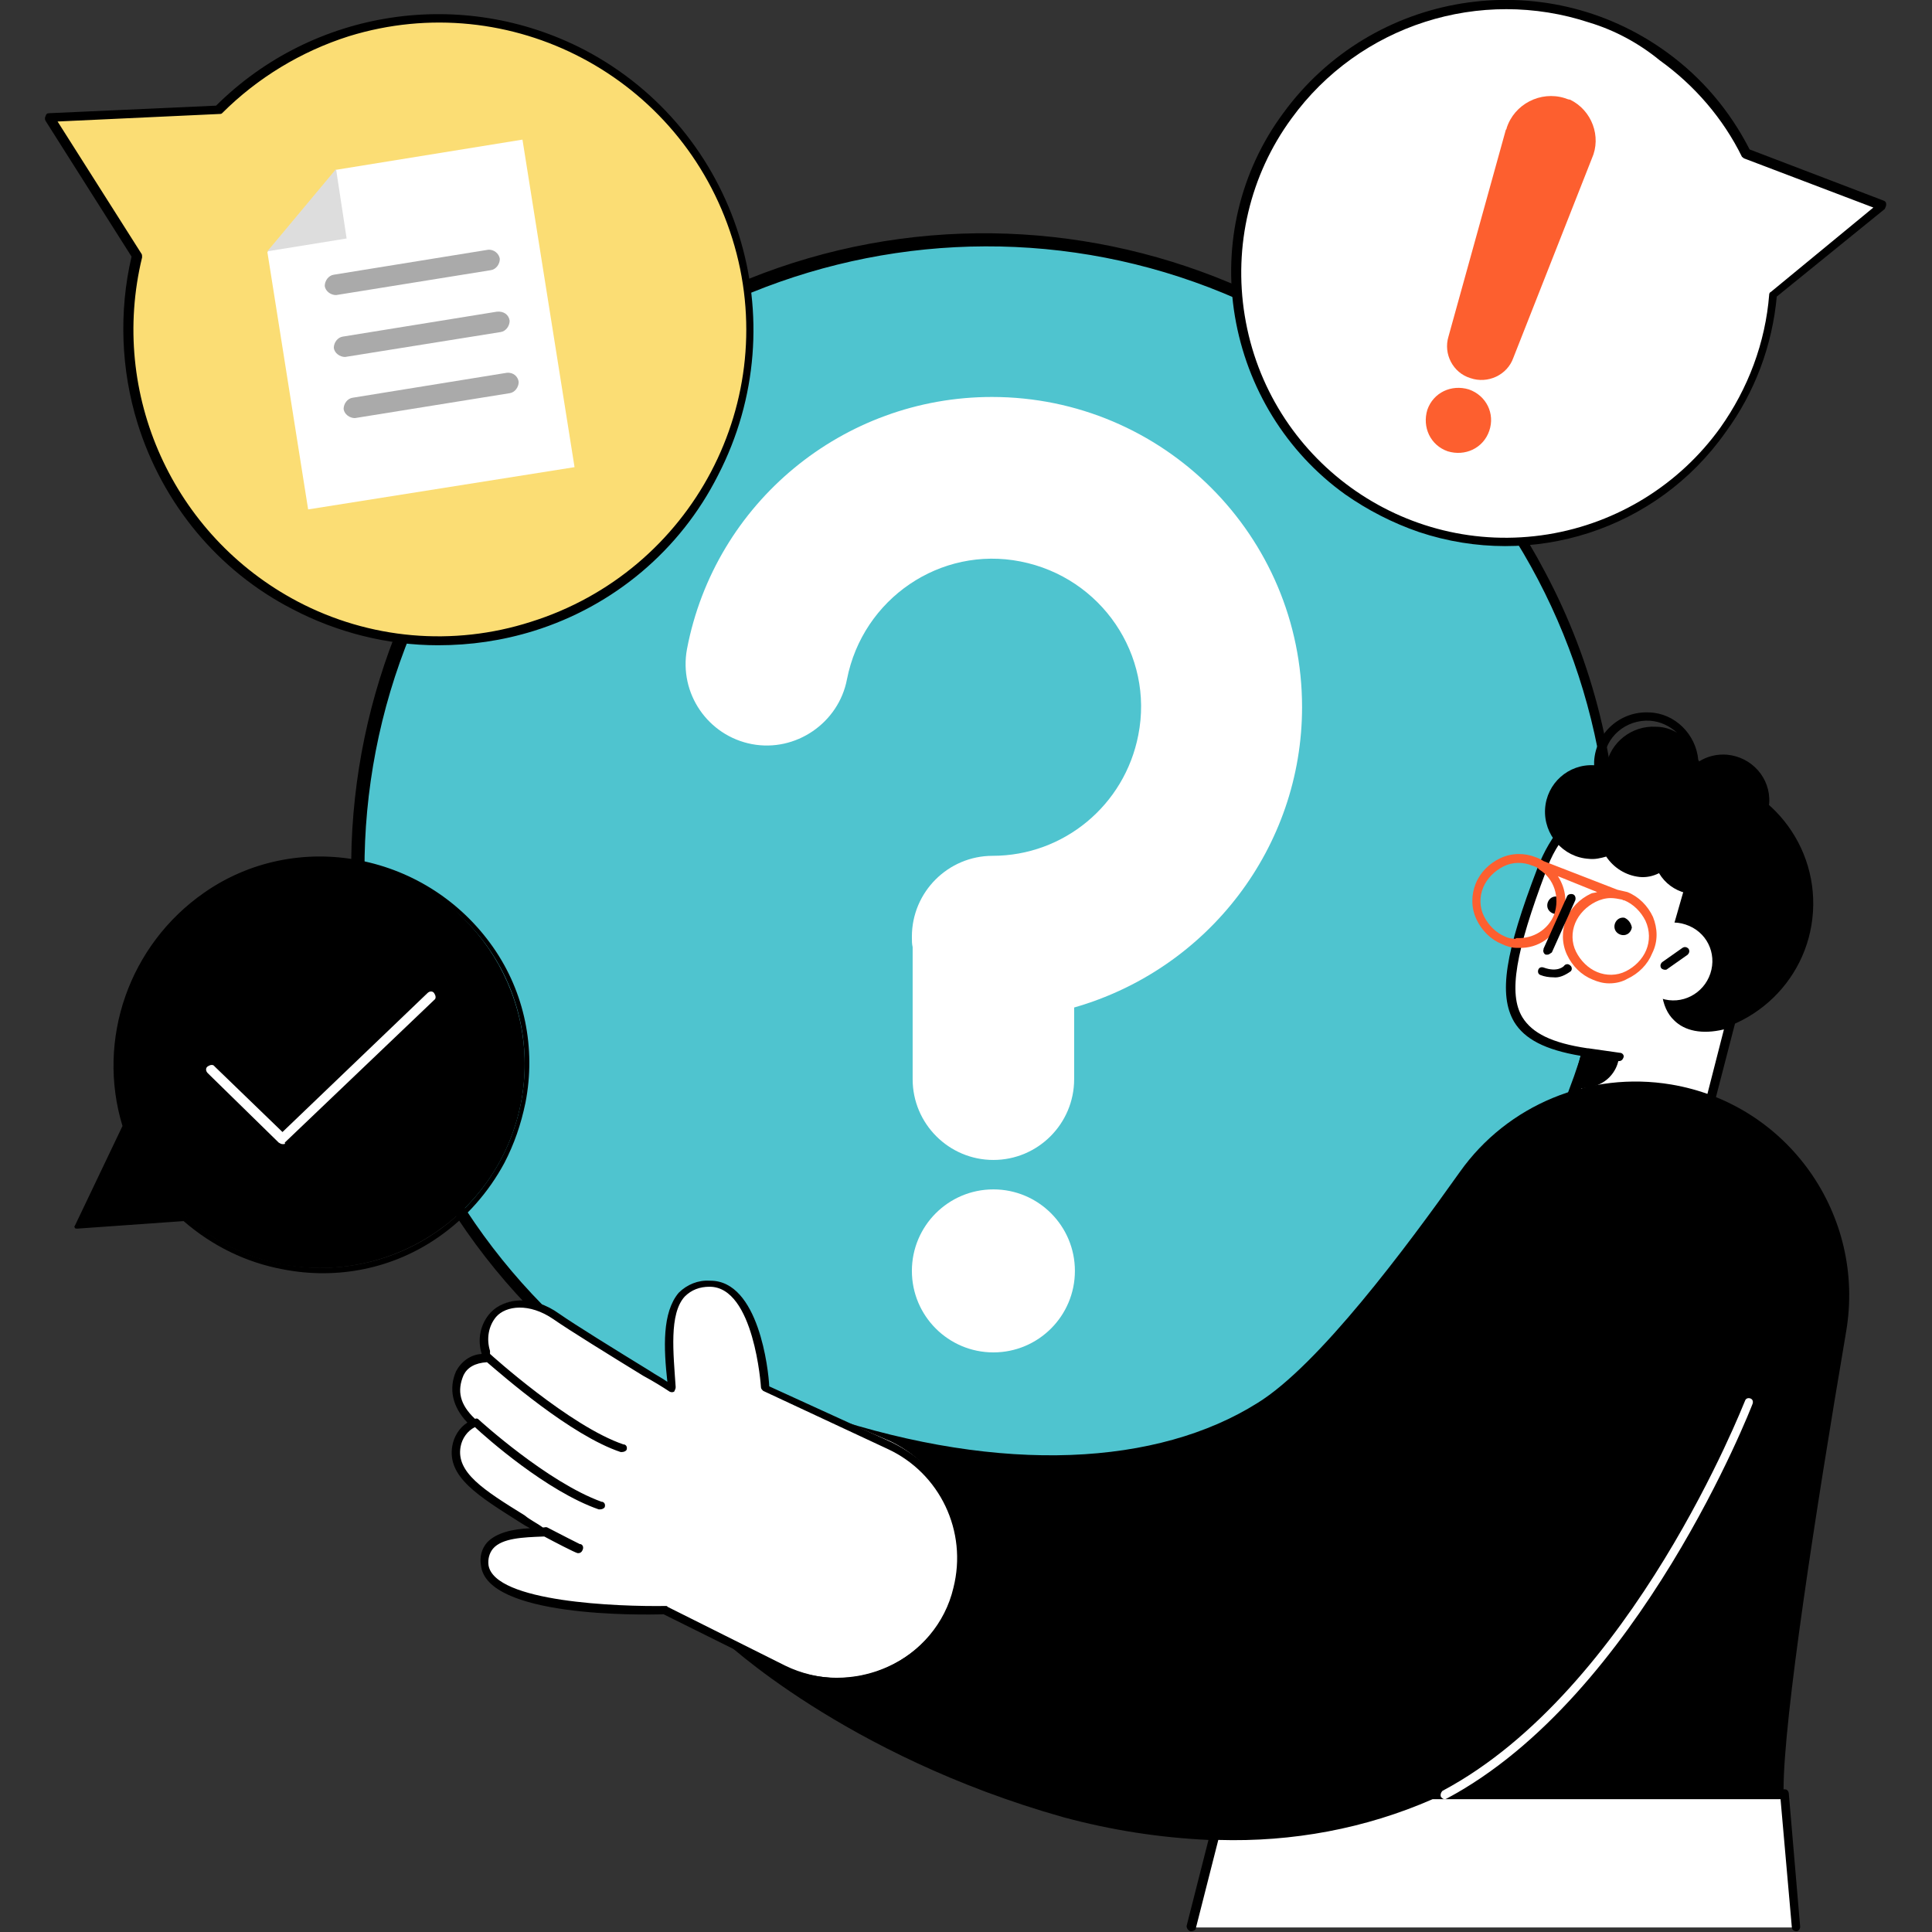
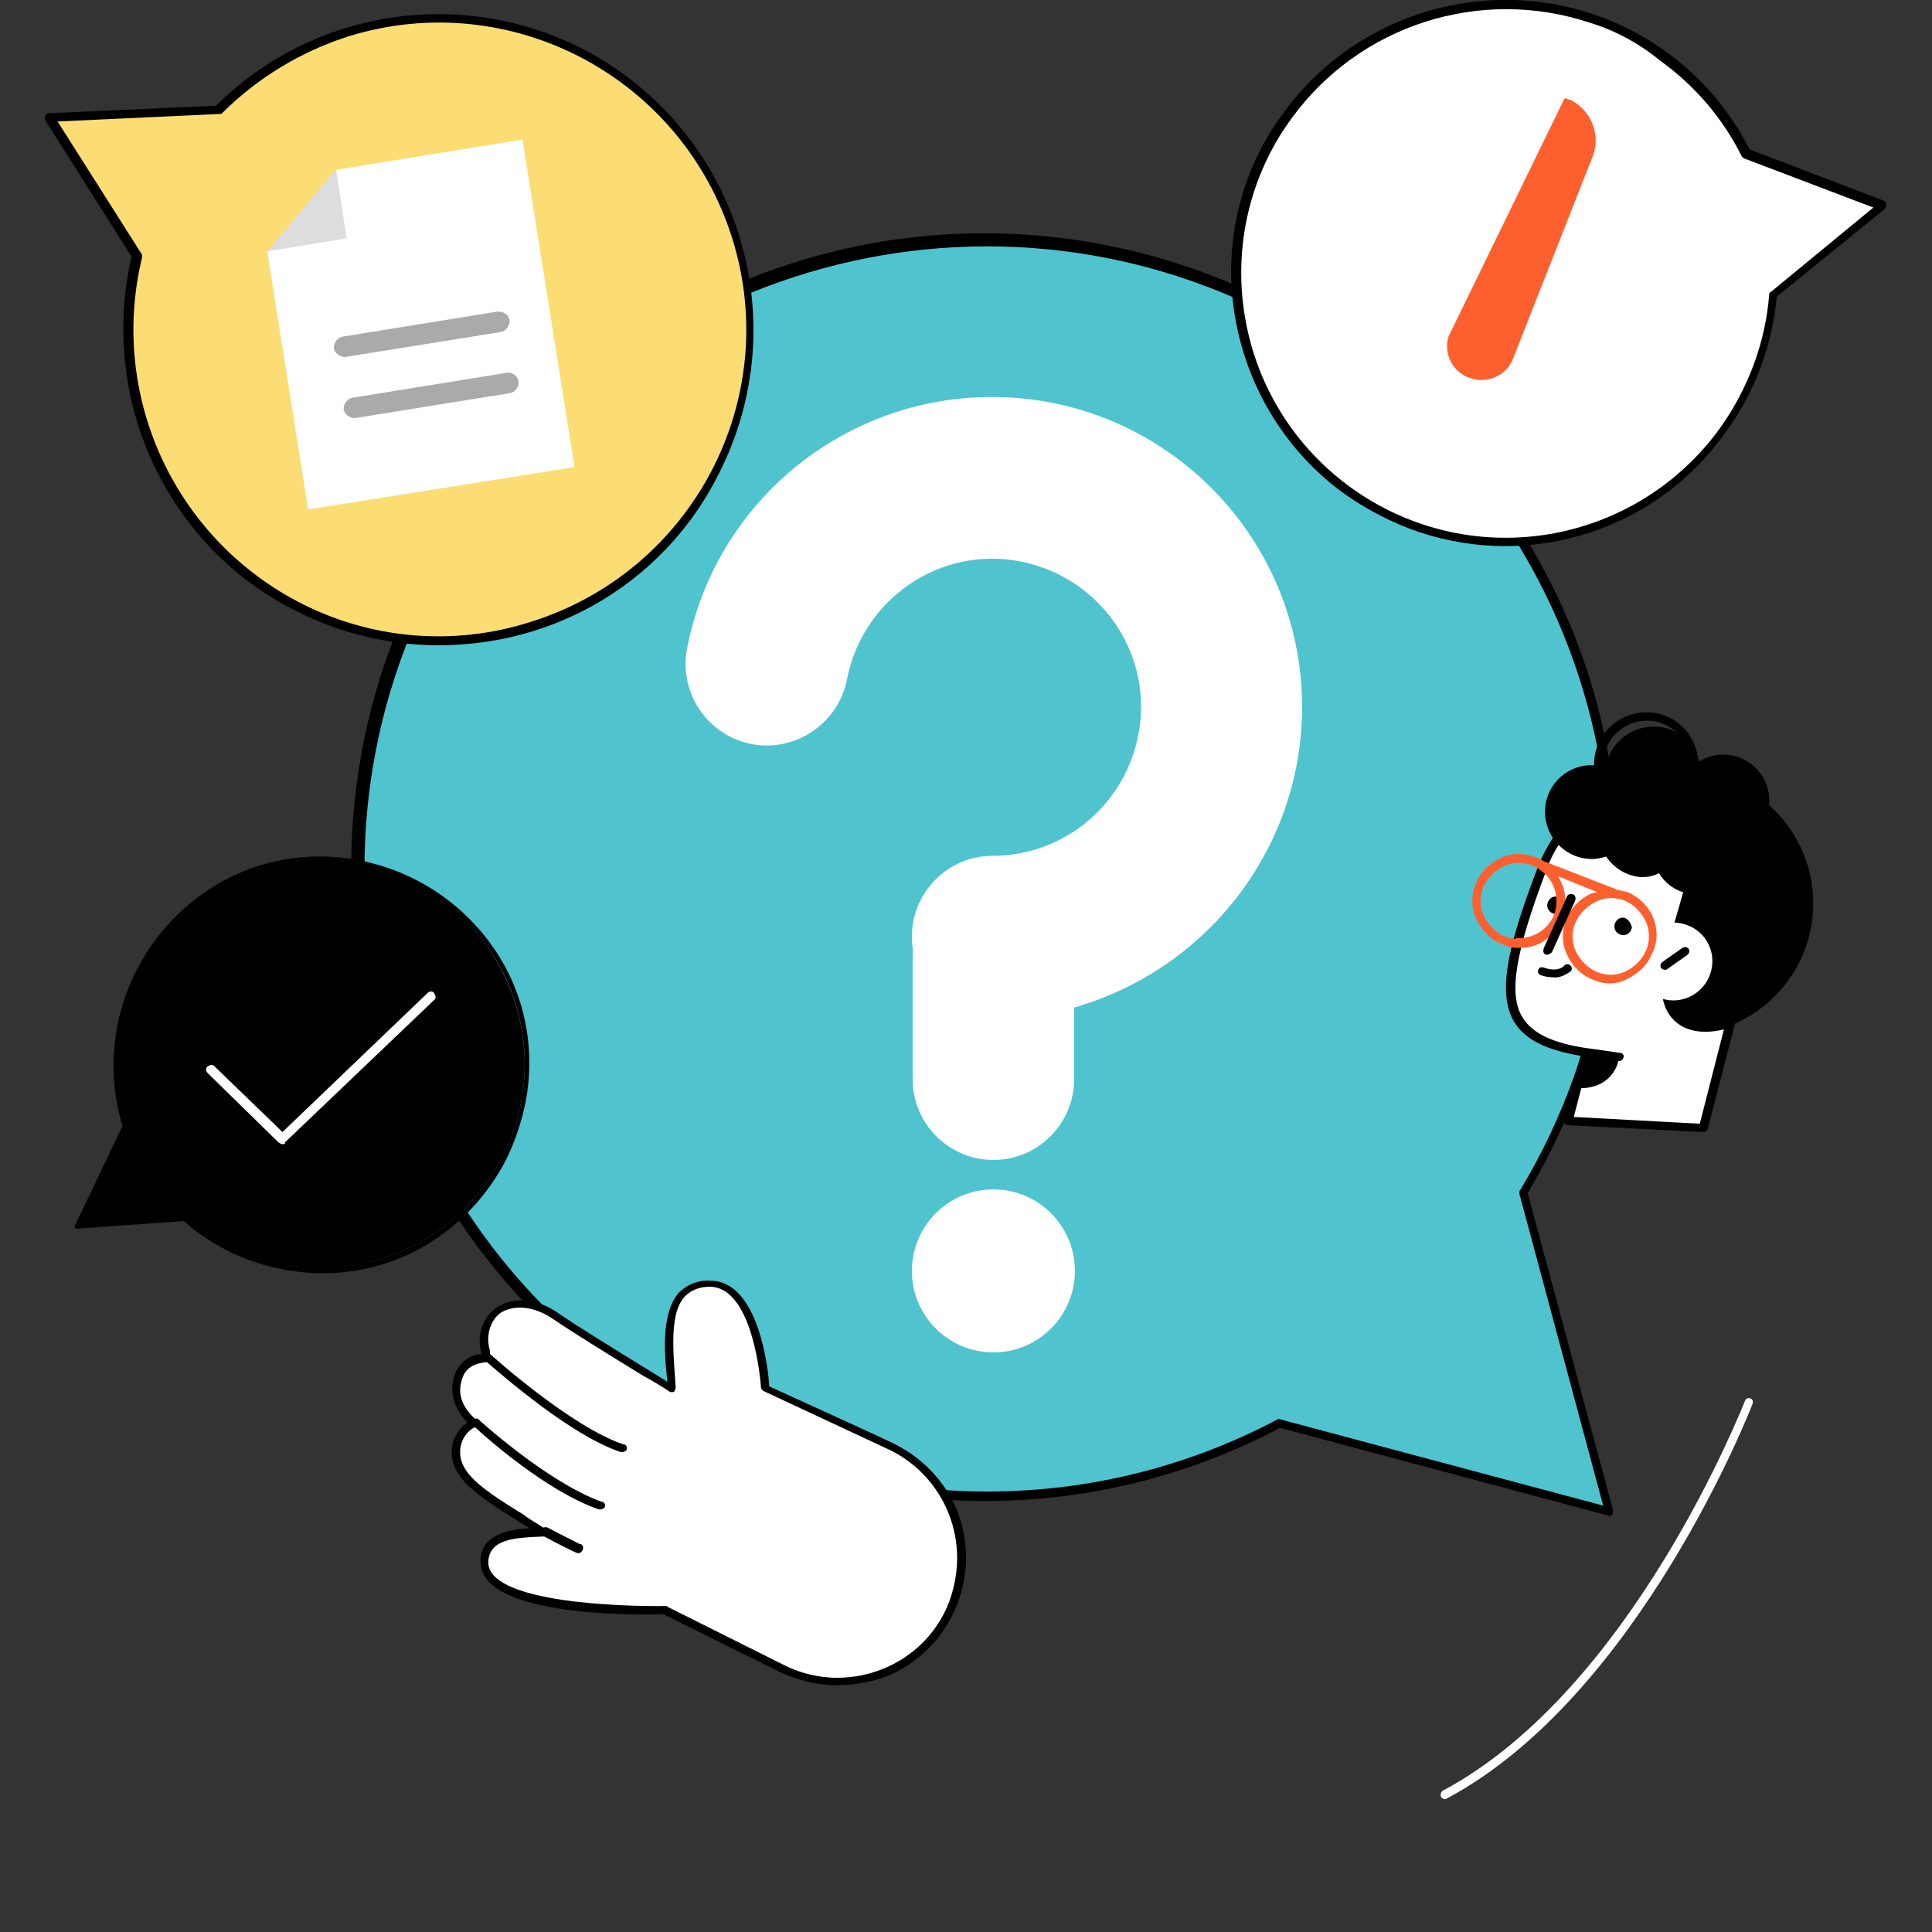
<svg xmlns="http://www.w3.org/2000/svg" version="1.1" width="256px" height="256px" viewBox="0 0 256 256">
  <rect x="0" y="0" width="256" height="256" fill="#333333" stroke="none" />
  <style type="text/css">
	.st0{fill:#4FC4CF;}
	.st1{fill:#FFFFFF;}
	.st2{fill:#FD5F2F;}
	.st3{fill:#FBDD74;}
	.st4{fill:#DDDDDD;}
	.st5{fill:#AAAAAA;}
</style>
  <g>
    <g transform="translate(5.93 0)">
      <path class="st0" d="M41.3,114.9c0,46,37.3,83.4,83.4,83.4c0,0,0,0,0,0c13.6,0,26.9-3.3,38.9-9.7l19.4,5.2l24.2,6.5l-6.5-24.2    l-4.8-17.9c7.9-13,12-27.9,12-43.1c0.1-46-37.2-83.4-83.2-83.4C78.7,31.6,41.4,68.9,41.3,114.9L41.3,114.9z" />
      <path d="M208.5,114.9c0,15.2-4.2,30.1-12,43.2l11.3,42c0,0.2,0,0.4-0.1,0.6c-0.1,0.2-0.4,0.2-0.6,0.1l-43.4-11.6    c-41,21.6-91.8,5.9-113.4-35.2S44.4,62.2,85.4,40.6s91.8-5.9,113.4,35.2C205.2,87.8,208.5,101.2,208.5,114.9z M195.4,158    c0-0.1,0-0.3,0.1-0.3c23.5-39,10.9-89.7-28.1-113.2S77.7,33.5,54.2,72.6s-10.9,89.7,28.1,113.2c24.8,14.9,55.5,15.8,81,2.3    c0.1-0.1,0.2-0.1,0.5,0l42.7,11.4l-11.1-41.3C195.4,158.1,195.4,158.1,195.4,158L195.4,158z" />
      <path class="st1" d="M164.7,15.3c11.5-15.9,33.8-19.6,49.7-8c0,0,0,0,0,0c4.7,3.4,8.6,7.9,11.1,13.2l8,3l10,3.8l-8.3,6.8l-6.2,5    c-1.6,19.6-18.8,34.2-38.4,32.6s-34.2-18.8-32.6-38.4C158.7,26.8,160.9,20.6,164.7,15.3L164.7,15.3z" />
      <path d="M182.1,70.5c-3.5-1.2-6.8-2.9-9.8-5c-7.8-5.6-13-14.1-14.6-23.6c-1.6-9.5,0.7-19.2,6.4-26.9l0.5,0.3l-0.5-0.3    c11.8-16.2,34.5-19.9,50.8-8.1c4.7,3.4,8.4,7.8,11,12.9l17.8,6.8c0.2,0.1,0.3,0.2,0.3,0.5c0,0.2-0.1,0.4-0.2,0.6l-14.3,11.6    c-0.6,6.5-2.9,12.7-6.8,18C213.6,70.2,197.1,75.5,182.1,70.5z M204.7,3c-14.5-4.8-30.5,0.3-39.5,12.7c-5.5,7.5-7.7,16.9-6.2,26.1    c3.1,19.1,21.1,32.1,40.2,29c9.2-1.5,17.4-6.6,22.8-14.1c3.7-5.2,6-11.3,6.5-17.7c0-0.1,0.1-0.3,0.2-0.3l13.6-11.2l-17.1-6.5    c-0.1,0-0.2-0.2-0.3-0.2c-2.5-5.1-6.3-9.5-10.9-12.8C211.2,5.7,208,4,204.7,3z" />
      <path d="M199.5,118.6c-0.6,9.6,6.7,17.9,16.3,18.5c9.6,0.6,17.9-6.7,18.5-16.3c0.6-9.6-6.7-17.9-16.3-18.5c0,0,0,0,0,0    C208.4,101.7,200.2,109,199.5,118.6z" />
      <path class="st1" d="M218.6,114.4c-9.1,0.1-15.1-7-16.9-5c-1.5,1.7-2.7,3.7-3.4,5.8c-6.9,17.6-5.4,22.5,5.9,24.2l-2.4,9.1    l17.8,0.9l3.6-13.9c-7,1.9-9.9-1.6-7.9-9.5L218.6,114.4z" />
      <path d="M210.3,122.9c-0.1,0.6-0.6,1.1-1.3,1c-0.6-0.1-1.1-0.6-1-1.3c0.1-0.6,0.6-1.1,1.3-1C209.8,121.8,210.2,122.3,210.3,122.9z    " />
      <path d="M201.4,120.1c-0.1,0.6-0.6,1.1-1.3,1c-0.6-0.1-1.1-0.6-1-1.3c0.1-0.6,0.6-1.1,1.3-1C201,118.9,201.5,119.5,201.4,120.1z" />
      <path d="M223.9,135c-0.2-0.1-0.4-0.1-0.6-0.1c-3,0.8-5.2,0.7-6.5-0.6c-1.5-1.4-1.7-4.3-0.8-8.3l3.3-11.5c0-0.2,0-0.3-0.1-0.5    c-0.1-0.1-0.3-0.2-0.5-0.2h-0.1c-4.9,0-9-2.1-11.9-3.7c-2.4-1.3-4.3-2.2-5.4-1c-1.5,1.7-2.7,3.8-3.5,5.9    c-4.3,11.2-5.2,16.8-3.1,20.4c1.4,2.3,4.1,3.7,8.8,4.5l-2.2,8.5c0,0.2,0,0.3,0.1,0.5c0.1,0.1,0.3,0.2,0.5,0.2l17.9,0.9    c0.2,0,0.5-0.1,0.6-0.6l3.6-13.9C224.1,135.4,224,135.2,223.9,135z M219.3,148.9l-16.7-0.9l1-3.8c3.6-0.1,4.7-2.6,4.9-3.6h0.1    c0.3,0,0.5-0.2,0.6-0.5c0.1-0.2-0.1-0.6-0.5-0.6l-4.2-0.6h-0.1c-4.7-0.7-7.3-2-8.6-4.1c-1.9-3.1-0.9-8.7,3.1-19.3    c0.7-2.1,1.8-4,3.3-5.6c0.5-0.5,2.1,0.3,4,1.4c2.9,1.5,6.9,3.7,11.8,3.8l-3.1,10.8c-1.2,4.4-0.8,7.6,1,9.3    c1.4,1.4,3.7,1.9,6.6,1.2L219.3,148.9z" />
      <path class="st1" d="M220.7,129c-0.9,2.7-3.8,4.2-6.5,3.3c-2.7-0.9-4.2-3.8-3.3-6.5c0.9-2.7,3.8-4.2,6.5-3.3    C220.2,123.4,221.6,126.3,220.7,129z" />
      <path d="M228.5,106.4c0.2-3.3-2.3-6.1-5.6-6.4c-1.3-0.1-2.6,0.2-3.7,0.9c0-0.1-0.1-0.2-0.1-0.2c-0.3-3.4-3.1-6.2-6.5-6.3    c-3.8-0.2-7.1,2.7-7.3,6.5v0.5c-3.4-0.2-6.3,2.4-6.5,5.8c-0.2,3.4,2.4,6.4,5.8,6.6c0.8,0.1,1.6-0.1,2.3-0.3c1,1.5,2.6,2.5,4.4,2.7    c0.9,0.1,1.8-0.1,2.6-0.5c1.6,2.7,5.1,3.6,7.8,2c1.6-1,2.7-2.7,2.8-4.6c0-0.5,0-0.9-0.1-1.4C226.7,110.9,228.3,108.8,228.5,106.4z     M212.7,95.5c1.4,0.1,2.6,0.7,3.6,1.6c-0.8-0.5-1.8-0.8-2.8-0.8c-3.2-0.2-6.1,2.1-6.6,5.2c-0.1,0-0.2-0.1-0.3-0.1v-0.6    C206.7,97.7,209.5,95.3,212.7,95.5C212.7,95.5,212.7,95.5,212.7,95.5z" />
      <path d="M214.7,128.5c-0.2,0-0.4-0.1-0.5-0.2c-0.2-0.3-0.1-0.6,0.1-0.8c0,0,0,0,0,0l2.7-1.9c0.3-0.2,0.6-0.1,0.8,0.1    c0.2,0.3,0.1,0.6-0.1,0.8l-2.7,1.9C214.9,128.5,214.8,128.5,214.7,128.5z" />
      <path d="M199.9,129.5c-0.6,0-1.2-0.1-1.7-0.3c-0.3-0.1-0.4-0.4-0.3-0.7s0.4-0.4,0.7-0.3c1.9,0.7,2.7-0.2,2.7-0.2    c0.2-0.3,0.6-0.3,0.8-0.1c0.3,0.2,0.3,0.6,0.1,0.8l0,0C201.5,129.2,200.7,129.6,199.9,129.5z" />
      <path class="st2" d="M213.1,121.5c-0.7-1.5-1.9-2.7-3.4-3.3c-0.5-0.1-0.8-0.2-1.3-0.3l-9.8-3.8c-0.3-0.2-0.7-0.4-1-0.5    c-1.5-0.6-3.2-0.6-4.7,0.1c-1.5,0.7-2.7,1.9-3.3,3.4c-0.6,1.5-0.6,3.2,0.1,4.7c0.7,1.5,1.9,2.7,3.4,3.3c0.6,0.3,1.3,0.5,2,0.5h0.2    c2.6,0.1,4.9-1.5,5.7-4c0.8-1.8,0.6-3.8-0.5-5.5l5.2,2.1c-0.2,0.1-0.6,0.1-0.8,0.2c-1.5,0.7-2.7,1.9-3.3,3.4    c-0.6,1.5-0.6,3.2,0.1,4.7c0.7,1.5,1.9,2.7,3.4,3.3c0.7,0.3,1.4,0.5,2.2,0.5c0.9,0,1.7-0.2,2.4-0.6c1.5-0.7,2.7-1.9,3.3-3.4    C213.8,124.7,213.7,123,213.1,121.5z M200,121.2c-0.8,2-2.8,3.2-4.9,3.1c-0.1,0-0.2,0-0.2,0.1c-0.5,0-1-0.1-1.4-0.3    c-1.2-0.5-2.2-1.5-2.8-2.7c-0.6-1.2-0.6-2.6-0.1-3.8c0.5-1.2,1.5-2.2,2.7-2.8c1.2-0.6,2.6-0.6,3.8-0.1c0.3,0.1,0.7,0.2,0.9,0.5    C200,116.4,200.8,118.9,200,121.2L200,121.2z M212.2,125.9c-0.5,1.2-1.5,2.2-2.7,2.8c-1.2,0.6-2.6,0.6-3.8,0.1    c-1.2-0.5-2.2-1.5-2.8-2.7c-0.6-1.2-0.6-2.6-0.1-3.8c0.5-1.2,1.5-2.2,2.7-2.8c0.6-0.3,1.3-0.5,2-0.5c0.5,0,1,0.1,1.5,0.2l0.2,0.1    h0.1c1.2,0.5,2.2,1.5,2.8,2.7C212.7,123.3,212.7,124.7,212.2,125.9L212.2,125.9z" />
      <path d="M199.1,126.5h-0.2c-0.3-0.1-0.4-0.5-0.3-0.7c0,0,0,0,0-0.1l3.1-6.9c0.1-0.3,0.5-0.4,0.8-0.3c0.3,0.1,0.4,0.5,0.3,0.8    c0,0,0,0,0,0l-3.1,6.9C199.4,126.4,199.3,126.5,199.1,126.5z" />
-       <path class="st1" d="M156.3,237.8h74.2l1.6,17.6h-80.2L156.3,237.8z" />
-       <path d="M238.7,176.4c2.6-15.4-7.7-30.1-23.2-32.7c-10.8-1.8-21.7,2.7-28,11.6c-7.1,10-18.7,25.6-26.8,30.6    c-13.2,8.3-33.7,9.5-57.3,1.7l-13.6,29.6c0,0,16.1,15.4,45.2,23.6c6.3,1.7,12.7,2.7,19.2,3l-2.9,11.4c0,0.3,0.2,0.6,0.5,0.7h0.1    c0.2,0,0.5-0.1,0.6-0.3l3-11.8c9.8,0.3,19.5-1.5,28.4-5.4h46.1l1.5,17c0,0.3,0.3,0.5,0.6,0.5s0.5-0.3,0.5-0.6l-1.5-17.6    c0-0.3-0.2-0.6-0.5-0.6c0,0,0,0-0.1,0h-0.1C230.4,227.8,234.6,200.5,238.7,176.4z" />
      <path class="st1" d="M185.5,238.4c-0.2,0-0.3-0.1-0.5-0.3c-0.1-0.3,0-0.6,0.2-0.8c25.2-13.4,39.9-51.3,40.1-51.7    c0.1-0.3,0.4-0.4,0.7-0.3s0.4,0.4,0.3,0.7l0,0c-0.1,0.3-15,38.7-40.5,52.3C185.6,238.4,185.6,238.4,185.5,238.4z" />
      <path class="st1" d="M95.4,183.8c0,0-0.8-14-7.3-13.9c-6.3,0.1-5.5,7.7-4.9,13.9c-4.2-2.6-12.7-7.8-15.4-9.7    c-3.4-2.3-6.8-2.1-8.4-0.3c-1.4,1.5-1.7,3.7-0.8,5.6c-1.5,0-2.9,0.8-3.6,2.1c-1.2,2.6-0.1,4.8,2,6.6c-1.3,0.6-2.2,1.8-2.3,3.1    c-0.7,4.3,4.4,6.9,11.5,11.4c-4.2,0.1-8.2,0.6-7.8,4.4c0.7,6.6,23.8,5.9,23.8,5.9l15.6,7.8c8.2,3.9,18,0.5,22-7.7    c3.9-8.2,0.5-18-7.7-22l0,0L95.4,183.8z" />
      <path d="M112.2,191.1L96,183.7c-0.1-2.2-1.4-14-7.8-14h-0.1c-1.5-0.1-3,0.5-4.1,1.6c-2.2,2.6-2,7.3-1.5,11.8    c-0.7-0.5-1.5-0.9-2.4-1.5c-4.4-2.7-9.9-6.1-11.9-7.5c-3.6-2.6-7.3-2.1-9.1-0.2c-1.4,1.5-1.8,3.6-1.2,5.5c-1.5,0.1-2.7,1-3.4,2.3    c-1,2.3-0.5,4.7,1.5,6.8c-1.1,0.7-1.8,1.9-2,3.1c-0.7,4.1,3.4,6.6,9.1,10.2c0.3,0.2,0.8,0.5,1.2,0.7c-2.3,0.1-4.5,0.6-5.7,1.9    c-0.7,0.8-1,1.9-0.8,3c0.7,6.9,21.2,6.6,24.2,6.5l15.5,7.7c2.4,1.1,4.9,1.7,7.6,1.7c2.4,0,4.8-0.5,7-1.4    c8.5-3.9,12.3-13.9,8.5-22.4C118.9,195.8,115.9,192.9,112.2,191.1z M120.4,210.4c-1.1,4.7-4.4,8.5-8.7,10.5    c-4.3,2-9.3,1.9-13.6-0.2l-15.6-7.8c0-0.1-0.1-0.1-0.2-0.1c-6.3,0.1-22.7-0.5-23.5-5.4c-0.1-0.8,0.1-1.6,0.6-2.2    c1.2-1.4,4-1.5,6.6-1.6h0.2c1.3,0.7,4,2.1,4.4,2.2h0.1c0.3,0,0.5-0.2,0.6-0.5c0.1-0.3,0-0.6-0.3-0.7c0,0,0,0-0.1,0    c-0.2-0.1-2.4-1.2-4.3-2.2c-0.2-0.1-0.3,0-0.6,0c-0.8-0.6-1.7-1-2.4-1.6c-5.5-3.4-9.1-5.7-8.5-9.1c0.2-1.1,0.9-2.1,1.9-2.6    c1.5,1.4,9.5,8.5,16.4,10.9h0.2c0.2,0,0.5-0.1,0.6-0.3c0.1-0.3,0-0.6-0.3-0.7c0,0,0,0-0.1,0c-7.2-2.6-16.2-10.8-16.3-10.9    s-0.2-0.2-0.5-0.1c-2-1.9-2.4-3.7-1.5-5.8c0.5-1,1.5-1.6,3.1-1.7l0,0c2,1.7,11.1,9.7,17.7,11.9h0.2c0.2,0,0.5-0.1,0.6-0.3    c0.1-0.3,0-0.6-0.3-0.7c0,0,0,0-0.1,0c-7.1-2.4-17.6-11.9-17.7-12L59,179c-0.5-1.6-0.2-3.3,0.8-4.5c1.3-1.5,4.4-1.9,7.6,0.3    c2,1.4,7.5,4.8,11.9,7.5c1.3,0.7,2.6,1.5,3.5,2.1c0.2,0.1,0.4,0.1,0.6,0c0.1-0.2,0.2-0.4,0.2-0.6c-0.3-4.5-0.9-9.7,1.2-12    c0.9-0.9,2-1.3,3.3-1.3c5.9,0,6.8,13.2,6.8,13.3c0,0.2,0.1,0.3,0.3,0.5l16.5,7.7C118.6,195.2,122.3,202.9,120.4,210.4L120.4,210.4    z" />
      <circle class="st1" cx="125.7" cy="168.4" r="10.8" />
      <path class="st1" d="M166.6,93.7c0-22.7-18.4-41.1-41.1-41.1c-19.7,0-36.7,14-40.4,33.4c-1.1,5.9,2.8,11.5,8.6,12.6    s11.5-2.8,12.6-8.6c2.1-10.7,12.4-17.7,23-15.6c10.7,2.1,17.7,12.4,15.6,23c-1.8,9.3-9.9,16-19.3,16c-5.9,0-10.7,4.8-10.7,10.7    c0,0,0,0,0,0.1c0,0.4,0,0.9,0.1,1.3v17.5c0,5.9,4.8,10.7,10.7,10.7c5.9,0,10.7-4.8,10.7-10.7v-9.5    C154.2,128.4,166.6,112.2,166.6,93.7z" />
      <path class="st3" d="M91.5,31.4C84.7,9.7,61.6-2.4,39.9,4.4c-6.4,2-12.2,5.5-17,10.2L13,15.1L0.5,15.6L7.2,26l4.9,7.8    C6.7,56,20.2,78.3,42.3,83.7s44.4-8.2,49.8-30.3C93.9,46.1,93.7,38.5,91.5,31.4L91.5,31.4z" />
      <path d="M52.1,85.5c-6.7,0-13.4-1.7-19.3-4.8c-9.9-5.1-17.2-14-20.5-24.6C10.1,49,9.8,41.3,11.5,34l-11.4-18    c-0.1-0.2-0.1-0.4,0-0.6C0.2,15.1,0.3,15,0.6,15L22.7,14C35.6,1.2,55.3-1.8,71.5,6.6c20.4,10.7,28.3,35.9,17.7,56.4    c-5,9.9-13.8,17.3-24.4,20.6C60.6,84.9,56.4,85.5,52.1,85.5z M1.7,16.1l11.1,17.5c0.1,0.1,0.1,0.3,0.1,0.5    C8.5,52.2,17,71,33.5,79.7c9.5,5,20.6,6,30.9,2.7C85.8,75.7,97.8,53,91.1,31.6S61.7-1.8,40.3,4.8c-6.3,2-12.1,5.5-16.8,10.2    c-0.1,0.1-0.2,0.1-0.3,0.1L1.7,16.1z" />
-       <path class="st2" d="M201.4,13c-3.2-1-6.7,0.8-7.7,4c0,0.1,0,0.1-0.1,0.2L186,44.6c-0.7,2.3,0.6,4.8,2.9,5.5c0,0,0,0,0,0    c2.3,0.8,4.9-0.4,5.7-2.7L205,21c1.3-2.9,0-6.4-2.9-7.8C201.9,13.2,201.7,13.1,201.4,13z" />
-       <path class="st2" d="M191.4,57.1c-0.8,2.3-3.2,3.4-5.5,2.7c-2.3-0.8-3.4-3.2-2.7-5.5c0.8-2.3,3.2-3.4,5.5-2.7    C191,52.4,192.2,54.8,191.4,57.1C191.4,57.1,191.4,57.1,191.4,57.1z" />
+       <path class="st2" d="M201.4,13c0,0.1,0,0.1-0.1,0.2L186,44.6c-0.7,2.3,0.6,4.8,2.9,5.5c0,0,0,0,0,0    c2.3,0.8,4.9-0.4,5.7-2.7L205,21c1.3-2.9,0-6.4-2.9-7.8C201.9,13.2,201.7,13.1,201.4,13z" />
      <path d="M41.7,114.3c-14.8-2.8-29,6.9-31.8,21.7c-0.8,4.3-0.6,8.8,0.7,13l-2.8,5.9l-3.6,7.3l8.2-0.6l6.1-0.5    c3.7,3.3,8.3,5.6,13.2,6.5c14.8,2.6,28.9-7.2,31.5-22C65.7,131.2,56.1,117.2,41.7,114.3L41.7,114.3z" />
      <path d="M60.9,154.1c-2.1,3.9-5.1,7.3-8.7,9.8c-6,4.2-13.4,5.7-20.6,4.3c-4.9-0.9-9.4-3.1-13.2-6.4l-14.1,1c-0.1,0-0.3,0-0.3-0.1    c-0.1-0.1-0.1-0.2,0-0.3c0,0,0,0,0,0l6.3-13.2c-3.5-11.5,0.9-24,10.8-30.9c6-4.2,13.4-5.7,20.6-4.3c7.2,1.4,13.5,5.5,17.7,11.5    c4.2,6,5.7,13.4,4.3,20.6C63.1,149,62.2,151.6,60.9,154.1z M4.7,161.9l13.6-1c0.1,0,0.2,0,0.2,0.1c11,10,28.1,9.2,38.1-1.9    s9.2-28.1-1.9-38.1s-28.1-9.2-38.1,1.9c-6.4,7-8.6,16.9-5.8,26v0.2L4.7,161.9z" />
      <path class="st1" d="M31.5,151.6c-0.2,0-0.3-0.1-0.5-0.2l-9.4-9.2c-0.3-0.3-0.3-0.7,0-0.9s0.7-0.3,0.9,0l0,0l9,8.7l19.2-18.4    c0.3-0.3,0.7-0.3,0.9,0s0.3,0.7,0,0.9l0,0l-19.8,18.9C31.9,151.6,31.8,151.6,31.5,151.6z" />
      <path class="st1" d="M70.2,61.9l-35.3,5.6l-5.4-34.1l9.1-10.9l24.7-4L70.2,61.9z" />
      <path class="st4" d="M38.6,22.4l1.4,9.2l-10.5,1.7L38.6,22.4z" />
-       <path class="st5" d="M58.7,33.1l-20.4,3.3c-0.7,0.1-1.2,0.8-1.2,1.5l0,0c0.1,0.7,0.8,1.2,1.5,1.2l20.5-3.3    c0.7-0.1,1.2-0.8,1.2-1.5l0,0C60.2,33.6,59.5,33,58.7,33.1C58.7,33.1,58.7,33.1,58.7,33.1z" />
      <path class="st5" d="M59.9,41.3l-20.4,3.3c-0.7,0.1-1.2,0.8-1.2,1.5l0,0c0.1,0.7,0.8,1.2,1.5,1.2L60.4,44c0.7-0.1,1.2-0.8,1.2-1.5    l0,0C61.5,41.7,60.8,41.2,59.9,41.3C60,41.3,60,41.3,59.9,41.3z" />
      <path class="st5" d="M61.2,49.4l-20.4,3.3c-0.7,0.1-1.2,0.8-1.2,1.5l0,0c0.1,0.7,0.8,1.2,1.5,1.2l20.5-3.3    c0.7-0.1,1.2-0.8,1.2-1.5l0,0C62.7,49.9,62.1,49.3,61.2,49.4C61.3,49.4,61.2,49.4,61.2,49.4z" />
    </g>
  </g>
</svg>